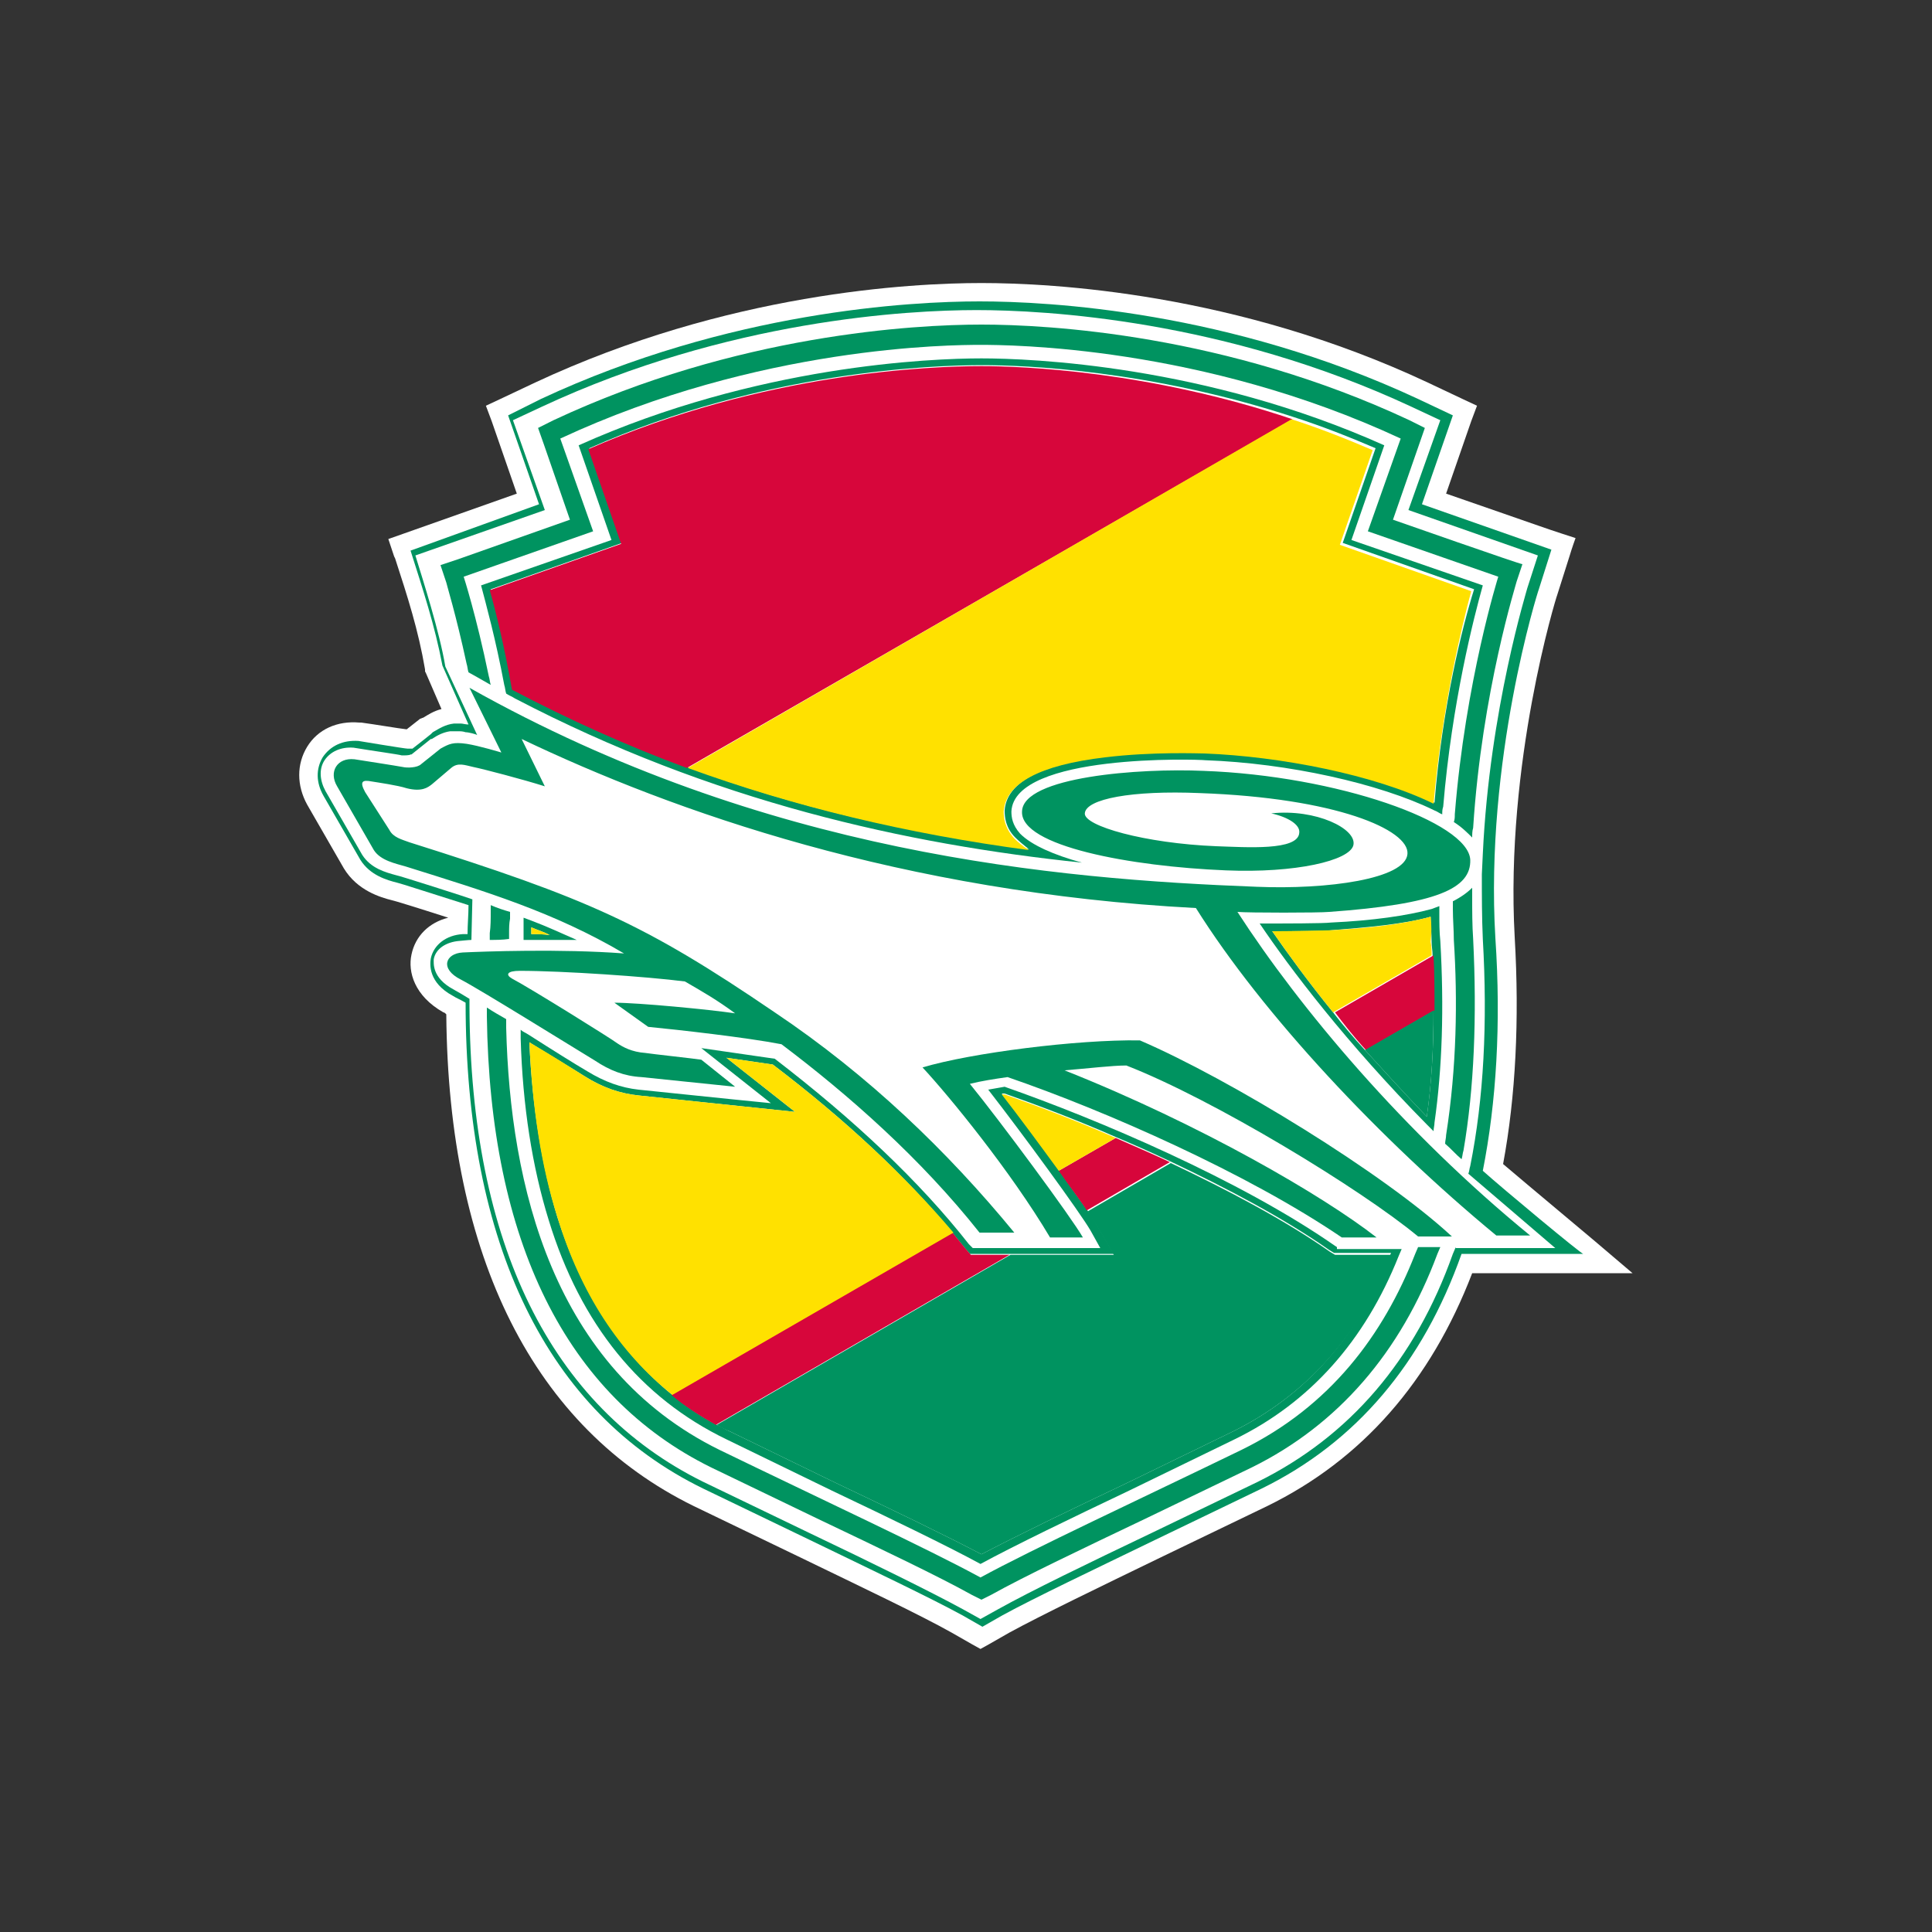
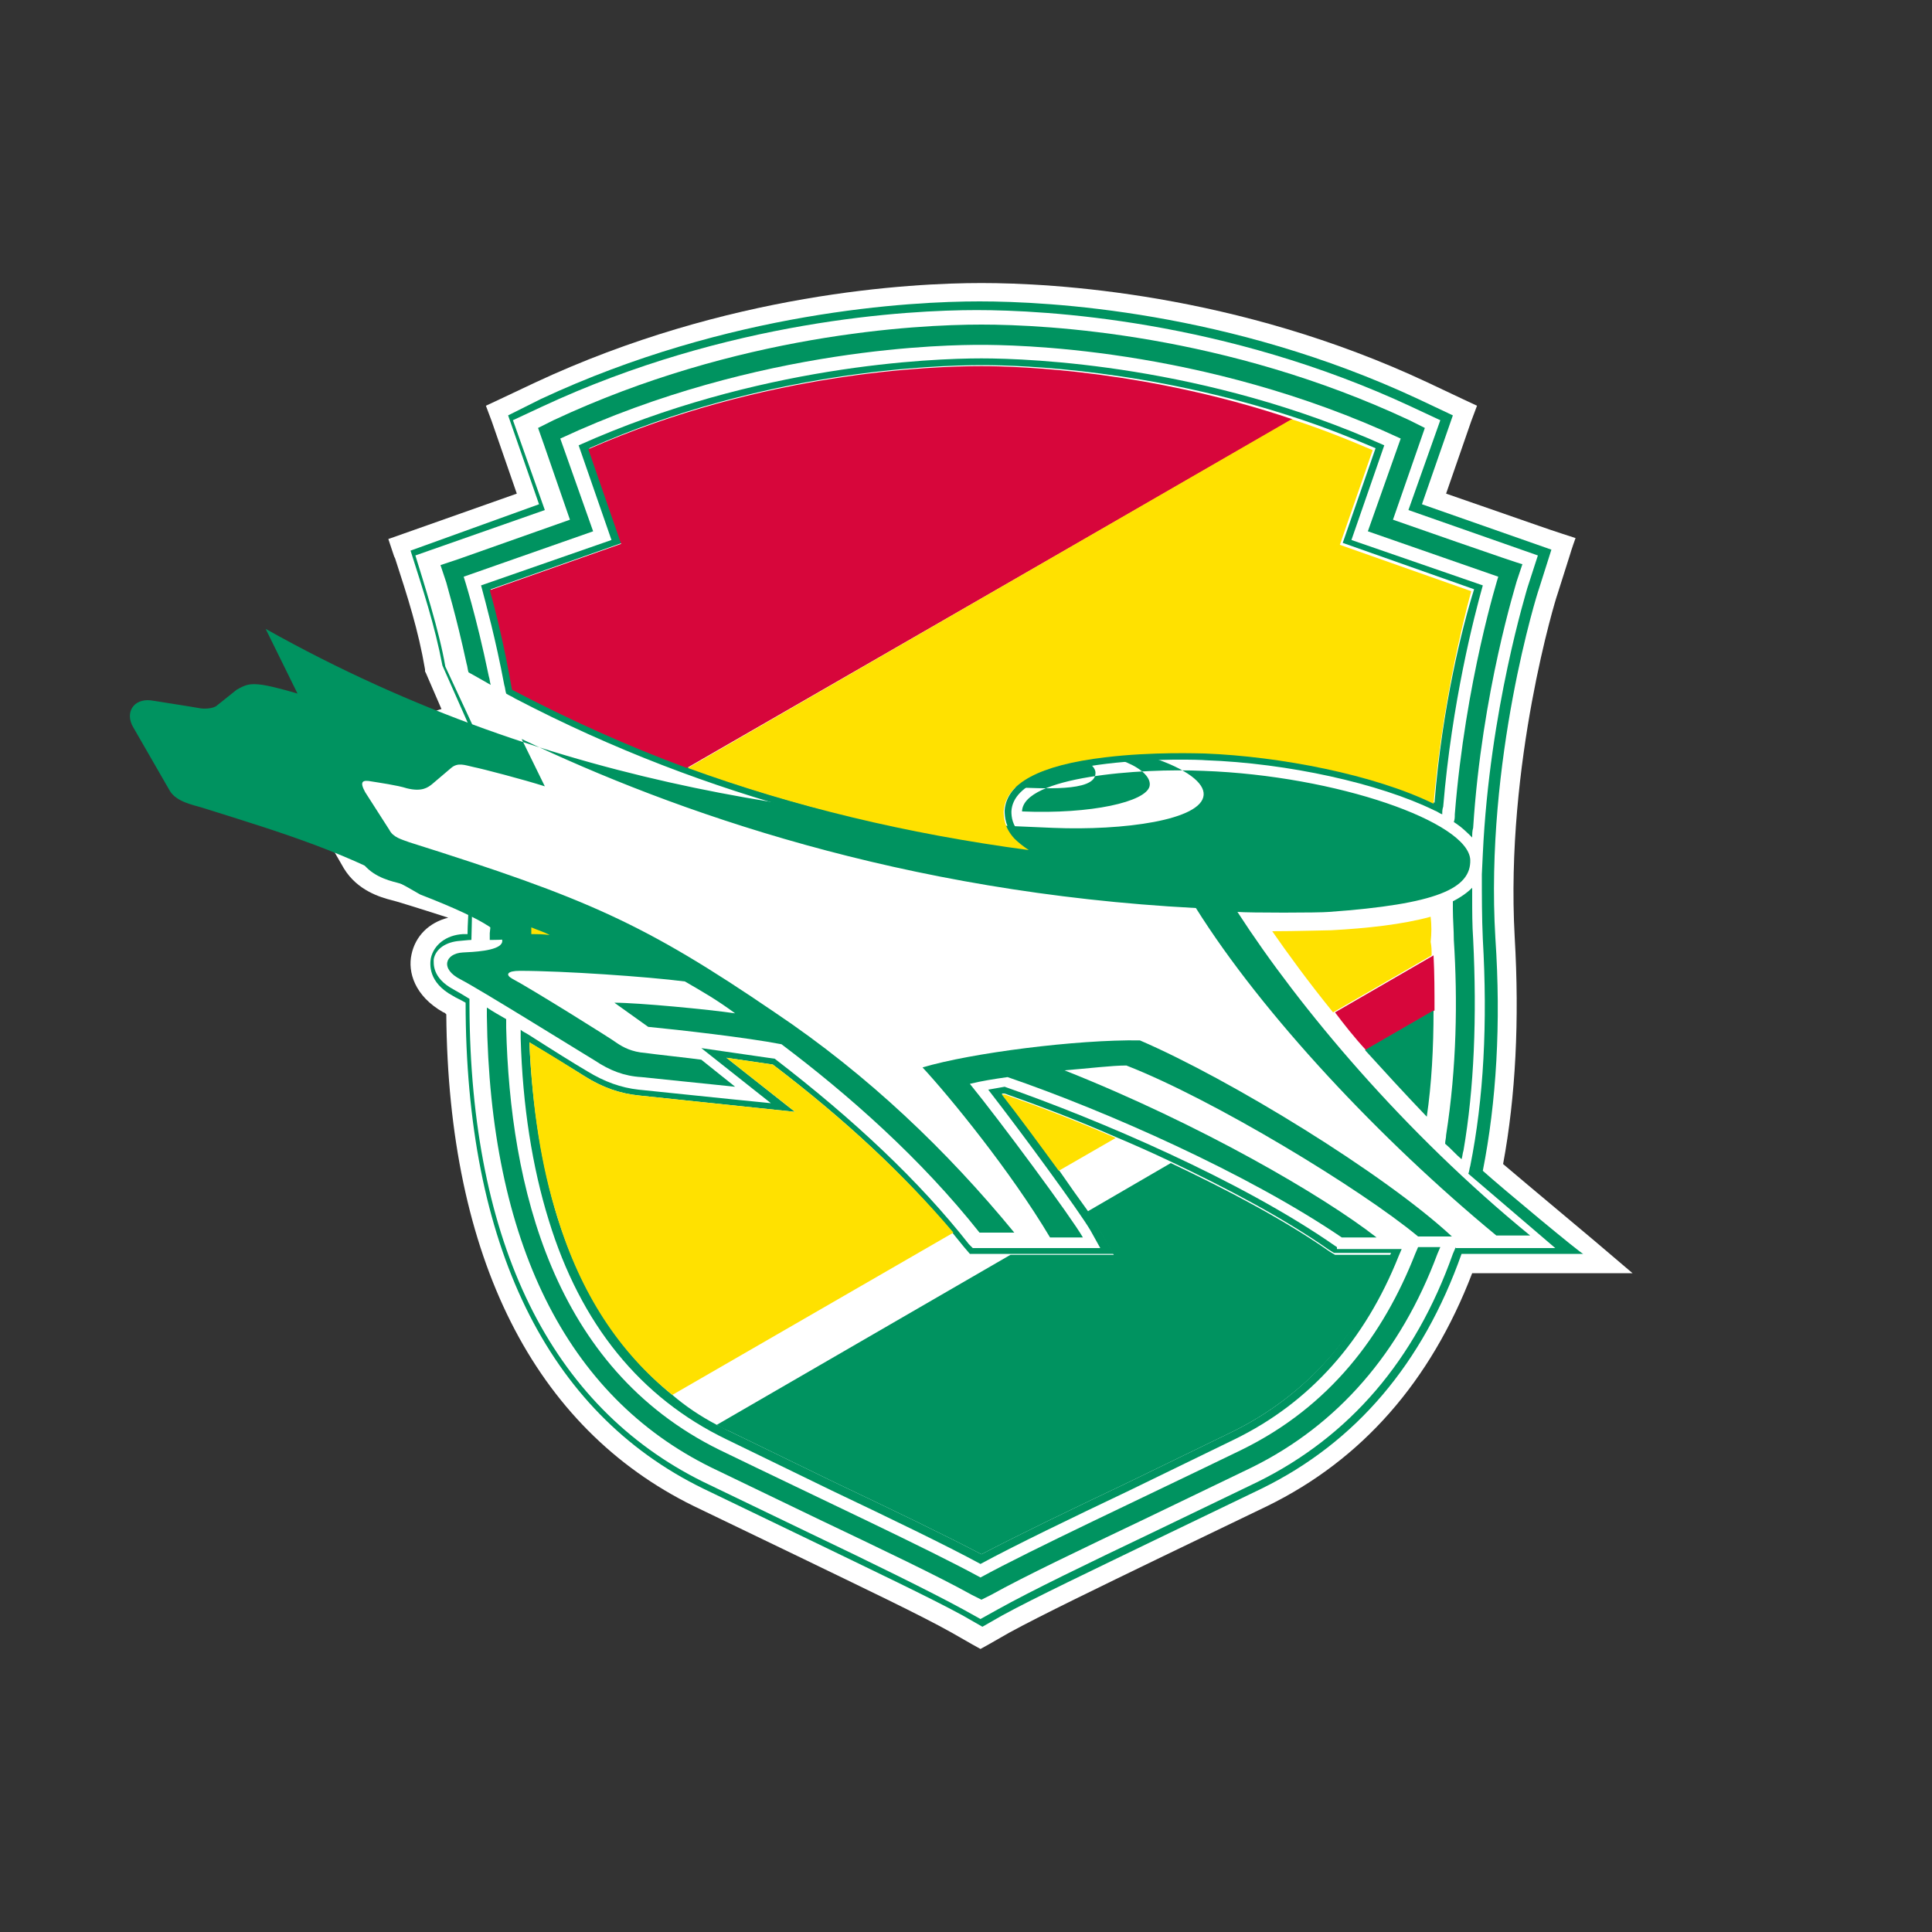
<svg xmlns="http://www.w3.org/2000/svg" version="1.1" id="b46e6ee3-27dd-499e-b264-84fa7d73ec61" x="0px" y="0px" viewBox="0 0 200 200" style="enable-background:new 0 0 200 200;" xml:space="preserve">
  <rect x="0" y="0" width="200" height="200" fill="#333333" stroke="none" />
  <style type="text/css">
	.st0{fill:none;}
	.st1{fill:#FFFFFF;}
	.st2{fill:#009360;}
	.st3{fill:#D7063B;}
	.st4{fill:#FFE100;}
</style>
  <title>emb_yamagata01</title>
  <rect class="st0" width="200" height="200" />
  <g>
    <path class="st1" d="M165,128.4c-0.1-0.1-6.7-5.6-9.4-7.9c1.3-7,1.7-14.9,1.2-23.5c-1-18,4.3-35.2,4.4-35.4c0,0,1.3-4.1,1.3-4.1   c0.2-0.7,0.6-1.8,0.6-1.8s-2.2-0.7-3.9-1.3l-4.6-1.6l-4.9-1.7l2.6-7.5l0.6-1.6l-1.5-0.7l-3.6-1.7c-19.8-9.3-38.9-10.3-46.2-10.3   c-7.3,0-26.3,1-46.2,10.3l-3.6,1.7L50.3,42l0.6,1.6l2.6,7.5l-11.6,4.1l-1.7,0.6l0.6,1.8l0.1,0.2c1.3,4,2.4,7.4,3.1,11.5l0,0.2   l0.1,0.2l1.6,3.7c-0.8,0.2-1.4,0.6-1.9,0.9l0,0c-0.1,0-0.2,0.1-0.3,0.1l0,0l0,0l-1.4,1.1c-0.9-0.1-3.2-0.5-4.7-0.7l-0.1,0l-0.1,0   c-2.3-0.2-4.3,0.7-5.4,2.5c-1.1,1.8-1.1,4,0,6c0,0,3.8,6.6,3.8,6.6c1.4,2.3,3.8,3,5,3.3c0.1,0,2.7,0.8,5.8,1.8   c-2,0.5-3.4,1.9-3.8,3.8c-0.4,1.8,0.3,4.3,3.3,6c0.1,0,0.2,0.1,0.3,0.2c0.2,25.2,9.1,42.8,25.6,50.9c0,0,11,5.3,11,5.3   c6.4,3.1,12.5,6,15.7,7.8l2.1,1.2l0.9,0.5l0.9-0.5l2.1-1.2c3.3-1.8,9.3-4.7,15.7-7.8c0,0,11-5.3,11-5.3   c9.8-4.8,16.9-12.9,21.2-24.1h11.3h5.3L165,128.4z" />
    <path class="st1" d="M153.5,121.2c1.4-7.1,1.9-15.2,1.3-24.1c-1.1-18.4,4.4-35.9,4.5-36.1l1.3-4.1c0,0-13.4-4.7-13.4-4.7l3.2-9.2   l-3.6-1.7c-19.5-9.1-38.2-10.1-45.4-10.1c-7.1,0-25.9,1-45.4,10.1L52.6,43l3.2,9.2L42.5,57c1.3,4.1,2.5,7.7,3.3,11.9l2.7,6.1   c-0.3,0-0.6-0.1-0.8-0.1c-0.3,0-0.5,0-0.7,0c-0.9,0.1-1.5,0.5-2.2,0.9L44.6,76c0,0-1.5,1.2-1.9,1.5c-0.1,0-0.4,0-0.5,0   c-0.3,0-5.1-0.8-5.1-0.8c-1.6-0.1-2.9,0.5-3.7,1.7c-0.7,1.2-0.7,2.6,0.1,4l3.8,6.6c1,1.6,2.7,2.1,3.9,2.4c0.1,0,3.5,1.1,7.3,2.3   c0,1-0.1,2-0.1,3c-0.2,0-0.4,0-0.5,0c-1.7,0.1-3,1.1-3.3,2.5c-0.1,0.6-0.3,2.5,2.3,3.9c0.3,0.2,0.8,0.4,1.3,0.7   c0,25,8.4,42.4,24.6,50.3l11,5.3c6.4,3.1,12.5,6,15.8,7.8l2.1,1.2l2.1-1.2c3.3-1.8,9.4-4.7,15.8-7.8l11-5.3   c9.8-4.8,16.7-13,20.7-24.3h12.6C163.8,129.9,155.5,123,153.5,121.2" />
    <path class="st2" d="M153.5,121.2c1.4-7.1,1.9-15.2,1.3-24.1c-1.1-18.4,4.4-35.9,4.5-36.1l1.3-4.1c0,0-13.4-4.7-13.4-4.7l3.2-9.2   l-3.6-1.7c-19.5-9.1-38.2-10.1-45.4-10.1c-7.1,0-25.9,1-45.4,10.1L52.6,43l3.2,9.2L42.5,57c1.3,4.1,2.5,7.7,3.3,11.9l2.7,6.1   c-0.3,0-0.6-0.1-0.8-0.1c-0.3,0-0.5,0-0.7,0c-0.9,0.1-1.5,0.5-2.2,0.9L44.6,76c0,0-1.5,1.2-1.9,1.5c-0.1,0-0.4,0-0.5,0   c-0.3,0-5.1-0.8-5.1-0.8c-1.6-0.1-2.9,0.5-3.7,1.7c-0.7,1.2-0.7,2.6,0.1,4l3.8,6.6c1,1.6,2.7,2.1,3.9,2.4c0.1,0,3.5,1.1,7.3,2.3   c0,1-0.1,2-0.1,3c-0.2,0-0.4,0-0.5,0c-1.7,0.1-3,1.1-3.3,2.5c-0.1,0.6-0.3,2.5,2.3,3.9c0.3,0.2,0.8,0.4,1.3,0.7   c0,25,8.4,42.4,24.6,50.3l11,5.3c6.4,3.1,12.5,6,15.8,7.8l2.1,1.2l2.1-1.2c3.3-1.8,9.4-4.7,15.8-7.8l11-5.3   c9.8-4.8,16.7-13,20.7-24.3h12.6C163.8,129.9,155.5,123,153.5,121.2 M150.7,129.1c-0.1,0.2-0.2,0.5-0.3,0.7   c-3.9,11-10.7,18.9-20.2,23.6l-11,5.3c-6.5,3.1-12.5,6-15.9,7.9l-1.8,1l-1.8-1c-3.3-1.8-9.4-4.8-15.9-7.9l-11-5.3   c-15.8-7.8-24.1-24.7-24.2-49.2c0-0.3,0-0.6,0-0.8c-0.3-0.2-1.5-0.9-1.7-1c-2.2-1.2-2-2.7-2-3.1c0.2-1.1,1.3-1.8,2.7-1.9   c0.1,0,0.9-0.1,1.2-0.1c0-0.1,0.1-4,0.1-4.2c-0.2-0.1-7.7-2.5-7.9-2.5c-1.1-0.3-2.6-0.7-3.5-2.1c0,0-3.8-6.6-3.8-6.6   c-0.6-1.1-0.7-2.3-0.1-3.2c0.6-0.9,1.7-1.4,3-1.3l0,0l0,0c1.8,0.3,4.7,0.7,5,0.8c0.3,0,0.8,0,0.9-0.1l0.1,0l2-1.6l0,0l0.1,0   c0.6-0.4,1.2-0.7,1.9-0.8c0.2,0,0.5,0,0.8,0c0.3,0,0.5,0,0.8,0.1c0.3,0,1.1,0.2,1.2,0.3l-3.3-7.1c-0.6-3.6-2.3-8.9-3.1-11.5   l13.4-4.7l-3.3-9.3l3-1.4c19.3-9,37.9-10,45-10c7.1,0,25.7,1,45,10l3,1.4l-1.1,3.1l-2.2,6.2c0,0,13.4,4.7,13.4,4.7l-1.1,3.4   c0,0.1-3.9,12.5-4.6,27.5l-0.1,2.1c0,2.2,0,4.5,0.1,6.7c0.5,8.7,0.1,16.5-1.3,23.5c-0.1,0.3-0.1,0.6-0.2,0.8l9,7.7H150.7z" />
    <path class="st2" d="M144.2,53.8l3.3-9.5l-1.6-0.8c-19-8.9-37.4-9.9-44.3-9.9s-25.3,1-44.3,9.9l-1.6,0.8l0.6,1.7l2.7,7.8l-11.6,4.1   l-1.8,0.6l0.6,1.8c0,0.1,1,3.3,2.1,8.4c0.1,0.3,0.1,0.6,0.2,0.9c0,0,1.8,1,2.3,1.3c-0.1-0.3-0.1-0.6-0.2-0.9   C49.3,63.7,48,59.7,48,59.7L61.4,55l-3.4-9.6c20.6-9.6,40.5-9.7,43.5-9.7s22.9,0.1,43.5,9.7l-3.4,9.6l13.5,4.7   c0,0-3.4,10.8-4.5,24.6c0,0.3,0,0.5-0.1,0.8c0.8,0.5,1.4,1.1,1.9,1.6c0-0.3,0-0.7,0.1-1c0.9-14.1,4.5-25.4,4.5-25.5l0.6-1.8   C157.6,58.5,144.2,53.8,144.2,53.8" />
    <path class="st2" d="M152.5,97.2c-0.1-1.4-0.1-2.9-0.1-4.3c0-0.3,0-0.7,0-1c-0.5,0.5-1.2,1-2,1.4c0,0.3,0,0.5,0,0.8   c0,1.1,0.1,2.2,0.1,3.2c0.4,6.2,0.3,13.2-0.8,20.2c0,0.3-0.1,0.6-0.1,0.9c0.6,0.5,1.1,1.1,1.7,1.6c0.1-0.3,0.1-0.6,0.2-0.9   C152.6,112.7,152.9,105.3,152.5,97.2" />
    <path class="st2" d="M146.8,129.1c-0.1,0.2-0.2,0.5-0.3,0.7c-3.3,8.4-8.8,15.8-18,20.3c-10.3,5-21.7,10.3-27,13.2   c-5.3-2.9-16.7-8.2-27-13.2c-17.3-8.5-21.7-27.4-22.1-43.7c0-0.3,0-0.6,0-0.9c-0.7-0.4-1.4-0.8-2-1.2c0,0.3,0,0.6,0,0.9   c0.3,23.3,8.2,39.3,23.2,46.7l11,5.3c6.5,3.1,12.6,6,16,7.9l1,0.5l1-0.5c3.4-1.9,9.5-4.8,16-7.9l11-5.3   c8.9-4.4,15.4-11.9,19.2-22.1c0.1-0.2,0.2-0.5,0.3-0.7H146.8z" />
    <path class="st2" d="M50.8,93.7c0,0.2,0,0.5,0,0.7c0,0.7,0,1.5-0.1,2.2c0,0.2,0,0.4,0,0.6c0,0,0,0.1,0,0.1c0.6,0,1.3,0,2-0.1   c0-0.2,0-0.4,0-0.6c0-0.5,0-1,0.1-1.5c0-0.2,0-0.5,0-0.7C52.1,94.2,51.5,94,50.8,93.7" />
    <path class="st2" d="M138.4,129.1l-0.3-0.2c-9.8-6.8-24.4-13-34.1-16.4c-0.6,0.1-1.1,0.2-1.7,0.3c3.5,4.5,9.5,12.7,10.6,14.6l1,1.8   l-13.2,0l-0.4-0.4c-5.1-6.5-11.9-12.9-20.1-19.2l-7.6-1.1l7.2,5.7l-4-0.4c0,0-9.7-1-9.7-1c-1.8-0.2-3.5-0.8-5.3-1.9   c-1.2-0.7-3.6-2.2-6.1-3.8c-0.3-0.2-0.6-0.3-0.8-0.5c0,0.3,0,0.6,0,0.9c0.2,7,1.2,13.3,2.9,18.8c3.3,10.8,9.5,18.4,18.4,22.7   l10.9,5.3c6.1,2.9,11.9,5.7,15.4,7.6c3.5-1.9,9.3-4.7,15.4-7.6l10.9-5.3c7.8-3.8,13.5-10.2,17-19c0.1-0.2,0.2-0.5,0.3-0.7H138.4z    M127.6,148.2l-10.9,5.3c-5.9,2.8-11.5,5.5-15.1,7.4c-3.6-1.9-9.2-4.6-15.1-7.4l-10.9-5.3c-0.5-0.2-0.9-0.5-1.4-0.7   c-1.7-0.9-3.2-1.9-4.6-3.1c-5.4-4.4-9.4-10.5-11.9-18.4c-1.6-5.3-2.6-11.3-2.9-18.1c2.4,1.5,4.6,2.8,5.7,3.5c1.9,1.2,3.7,1.8,5.6,2   l16.2,1.7l-7.1-5.6l4.8,0.7c7.5,5.7,13.7,11.5,18.5,17.3c0.4,0.5,0.9,1.1,1.3,1.6l0.6,0.7l4.2,0l10.7,0l-1.7-2.9   c-0.2-0.4-0.6-1-1.1-1.7c-0.8-1.1-1.8-2.5-2.9-4.1c-1.9-2.6-4.1-5.6-5.9-7.9c0.1,0,0.2,0,0.3,0c3.4,1.2,7.4,2.7,11.5,4.5   c1.9,0.8,3.7,1.6,5.6,2.5c5.9,2.8,11.8,5.9,16.5,9.2c0,0,0.5,0.3,0.5,0.3h5.9C140.6,138.4,135.1,144.5,127.6,148.2" />
-     <path class="st2" d="M149.1,97.4c-0.1-0.9-0.1-1.9-0.1-2.8c0-0.3,0-0.5,0-0.8c-0.3,0.1-0.5,0.2-0.8,0.3c-2.6,0.7-6.1,1.2-10.4,1.4   c-0.8,0.1-4.8,0.1-7.4,0.1c3.1,4.6,9,12.4,17.3,20.8c0.2,0.2,0.5,0.5,0.7,0.7c0-0.3,0.1-0.6,0.1-0.9   C149.3,110.6,149.5,104.3,149.1,97.4 M147.7,115.6c-2.3-2.4-4.4-4.7-6.4-6.9c-1.2-1.3-2.3-2.6-3.3-3.9c-2.6-3.2-4.7-6.1-6.3-8.4   c2.4,0,5.4,0,6.1-0.1c3.7-0.3,7.4-0.6,10.3-1.4c0,0.9,0.1,1.7,0.1,2.6c0,0.5,0.1,0.9,0.1,1.4c0.1,2,0.1,3.9,0.1,5.7   C148.4,108.5,148.2,112.1,147.7,115.6" />
    <path class="st2" d="M139.9,55.9l3.4-9.8c-18.5-8.3-36.6-9-41.7-9c-5.2,0-23.2,0.7-41.7,9l3.4,9.8l-13.5,4.7   c0.5,1.9,1.5,5.5,2.4,10.3c0.1,0.3,0.1,0.6,0.2,0.9c0.3,0.2,0.6,0.3,0.9,0.5C73.8,83,93.8,87.4,112,89.3c-2.9-0.8-5.2-1.8-6.4-3   c-0.8-0.9-0.9-1.7-0.9-2.3c0.3-6,19.3-5.4,20.1-5.3c8.5,0.3,18,2.4,23.7,5.2c0.3,0.1,0.5,0.3,0.8,0.4c0-0.3,0-0.5,0.1-0.8   c0.9-10.8,3.2-19.7,4.1-22.9L139.9,55.9z M148.5,83.1c-6.1-3-15.9-4.9-23.7-5.2c-0.5,0-5.4-0.2-10.3,0.4   c-6.8,0.8-10.3,2.7-10.5,5.6c0,0.7,0.1,1.8,1.1,2.8c0.4,0.4,0.9,0.8,1.4,1.2c-12.7-1.7-24.4-4.4-35.3-8.5c-6.2-2.3-12.2-5-18.1-8.1   c-0.8-4.5-1.7-8.1-2.3-10.3l13.6-4.8l-3.4-9.8c18.1-8,35.6-8.6,40.7-8.6c4.3,0,17.4,0.5,32.3,5.4c2.8,0.9,5.6,2,8.4,3.2l-3.4,9.8   l13.6,4.8C151.4,64.8,149.3,73.1,148.5,83.1" />
    <path class="st2" d="M55,95.3c-0.3-0.1-0.5-0.2-0.8-0.3c0,0.2,0,0.5,0,0.7c0,0.3,0,0.7,0,1c0,0.2,0,0.4,0,0.6c0.3,0,0.6,0,0.8,0   c1.5,0,3.1,0,4.7,0C58.1,96.6,56.6,95.9,55,95.3 M55,96.7c0-0.2,0-0.5,0-0.7c0.7,0.3,1.4,0.5,1.9,0.8C56.3,96.7,55.6,96.7,55,96.7" />
-     <path class="st2" d="M46.7,79.5c0.7-0.6,1.4-0.3,2.3-0.1c1,0.2,5.2,1.3,7.4,2L54,76.5c15.7,7.5,39.4,15.9,69.8,17.5   c6.9,11,19.1,24,31.1,33.9l3.5,0c-13.1-10.7-23.9-23.6-30.3-33.5c1.1,0.1,8.5,0.1,9.5,0c11.1-0.8,14.7-2.4,14.6-5.4   c-0.2-3.9-13.8-8.7-27.6-9.2c-6.6-0.3-18.7,0.6-18.8,4.2c-0.2,3.6,11.3,5.7,21.1,6.1c7.2,0.3,12.8-1,13.2-2.6   c0.4-1.7-3.9-3.8-8.5-3.3c1.8,0.4,3,1.2,2.9,2c-0.1,1.9-5.5,1.5-8.6,1.4c-7.4-0.3-13.7-2.1-13.6-3.4c0.1-1.5,4.9-2.4,11.9-2.1   c14.1,0.5,21.7,3.8,21.5,6.3c-0.2,2.6-8.3,3.7-15.6,3.4c-20.9-0.8-50.9-3.4-81.5-20.6l3.3,6.7c0,0-2.3-0.7-3.6-0.9   c-1.4-0.2-1.8,0-2.7,0.5l-2,1.6c-0.4,0.4-1.5,0.4-1.9,0.3c-0.5-0.1-5-0.8-5-0.8c-1.8-0.2-2.7,1.3-1.8,2.8l3.8,6.6   c0.7,1.1,2.3,1.4,3.3,1.7c8.3,2.6,15.3,4.7,22.6,9C58,98.2,50,98.5,47.9,98.6c-1.8,0.1-2.4,1.7-0.2,2.8c2.1,1.1,11.1,6.7,13.9,8.4   c1.5,1,3,1.6,4.8,1.7l9.7,1l-3.5-2.8c-0.6-0.1-5.2-0.6-5.8-0.7c-1.4-0.1-2.3-0.6-2.9-1c-0.5-0.4-9-5.7-10.9-6.7   c-0.7-0.4-0.5-0.8,0.8-0.8c4.5,0,13.2,0.6,17.1,1.1c1.9,1.1,3.3,1.9,5.2,3.3c-2.7-0.4-10-1.1-12.5-1.1l3.5,2.5   c3.1,0.3,10.2,1.1,13.8,1.8c6.9,5.2,14.4,11.8,20.5,19.5l3.6,0c-6.9-8.4-15.1-16.3-24.8-22.8c-13.5-9.2-19.4-11.8-37.8-17.6   c-0.8-0.3-1.7-0.5-2.1-1.3L37.8,82c-0.6-1.1-0.3-1.3,0.7-1.1c0.6,0.1,2.7,0.4,3.6,0.7c1.6,0.4,2.2-0.1,2.6-0.4L46.7,79.5z" />
+     <path class="st2" d="M46.7,79.5c0.7-0.6,1.4-0.3,2.3-0.1c1,0.2,5.2,1.3,7.4,2L54,76.5c15.7,7.5,39.4,15.9,69.8,17.5   c6.9,11,19.1,24,31.1,33.9l3.5,0c-13.1-10.7-23.9-23.6-30.3-33.5c1.1,0.1,8.5,0.1,9.5,0c11.1-0.8,14.7-2.4,14.6-5.4   c-0.2-3.9-13.8-8.7-27.6-9.2c-6.6-0.3-18.7,0.6-18.8,4.2c7.2,0.3,12.8-1,13.2-2.6   c0.4-1.7-3.9-3.8-8.5-3.3c1.8,0.4,3,1.2,2.9,2c-0.1,1.9-5.5,1.5-8.6,1.4c-7.4-0.3-13.7-2.1-13.6-3.4c0.1-1.5,4.9-2.4,11.9-2.1   c14.1,0.5,21.7,3.8,21.5,6.3c-0.2,2.6-8.3,3.7-15.6,3.4c-20.9-0.8-50.9-3.4-81.5-20.6l3.3,6.7c0,0-2.3-0.7-3.6-0.9   c-1.4-0.2-1.8,0-2.7,0.5l-2,1.6c-0.4,0.4-1.5,0.4-1.9,0.3c-0.5-0.1-5-0.8-5-0.8c-1.8-0.2-2.7,1.3-1.8,2.8l3.8,6.6   c0.7,1.1,2.3,1.4,3.3,1.7c8.3,2.6,15.3,4.7,22.6,9C58,98.2,50,98.5,47.9,98.6c-1.8,0.1-2.4,1.7-0.2,2.8c2.1,1.1,11.1,6.7,13.9,8.4   c1.5,1,3,1.6,4.8,1.7l9.7,1l-3.5-2.8c-0.6-0.1-5.2-0.6-5.8-0.7c-1.4-0.1-2.3-0.6-2.9-1c-0.5-0.4-9-5.7-10.9-6.7   c-0.7-0.4-0.5-0.8,0.8-0.8c4.5,0,13.2,0.6,17.1,1.1c1.9,1.1,3.3,1.9,5.2,3.3c-2.7-0.4-10-1.1-12.5-1.1l3.5,2.5   c3.1,0.3,10.2,1.1,13.8,1.8c6.9,5.2,14.4,11.8,20.5,19.5l3.6,0c-6.9-8.4-15.1-16.3-24.8-22.8c-13.5-9.2-19.4-11.8-37.8-17.6   c-0.8-0.3-1.7-0.5-2.1-1.3L37.8,82c-0.6-1.1-0.3-1.3,0.7-1.1c0.6,0.1,2.7,0.4,3.6,0.7c1.6,0.4,2.2-0.1,2.6-0.4L46.7,79.5z" />
    <path class="st2" d="M146.8,128l3.5,0c-7-6.5-23-16.3-32.3-20.3c-6.5-0.1-17.5,1.3-22.5,2.8c2.7,2.9,9.1,10.7,13.2,17.6l3.4,0   c-1.2-2.1-8.6-12.1-11.7-15.9c1.2-0.3,2.5-0.5,3.9-0.7c10.2,3.5,24.9,10,34.6,16.6h3.6c-5.5-4.3-18.2-11.7-32.3-17.3   c2.5-0.2,4.9-0.5,6.4-0.5C125.6,113.8,140.9,123.1,146.8,128" />
-     <path class="st3" d="M100.5,129.9l-0.6-0.7c-0.4-0.5-0.9-1.1-1.3-1.6l-29.1,16.8c1.4,1.2,3,2.2,4.6,3.1l30.4-17.6L100.5,129.9z" />
-     <path class="st3" d="M109.6,121.2c1.1,1.6,2.2,3,2.9,4.1l8.6-5c-1.9-0.9-3.8-1.7-5.6-2.5L109.6,121.2z" />
    <path class="st3" d="M141.4,108.7l7.1-4.1c0-1.9,0-3.8-0.1-5.7l-10.2,5.9C139.1,106,140.2,107.4,141.4,108.7" />
    <path class="st3" d="M101.6,37.9c-5.1,0-22.5,0.6-40.7,8.6l3.4,9.8l-13.6,4.8c0.6,2.1,1.5,5.7,2.3,10.3c5.9,3.1,11.9,5.8,18.1,8.1   l62.7-36.1C119,38.4,105.8,37.9,101.6,37.9" />
    <path class="st2" d="M113.6,127l1.7,2.9l-10.7,0l-30.4,17.6c0.5,0.3,0.9,0.5,1.4,0.7l10.9,5.3c5.9,2.8,11.5,5.5,15.1,7.4   c3.6-1.9,9.2-4.6,15.1-7.4l10.9-5.3c7.5-3.7,13-9.8,16.5-18.3h-5.9c0,0-0.5-0.3-0.5-0.3c-4.7-3.3-10.6-6.4-16.5-9.2l-8.6,5   C113,126.1,113.4,126.6,113.6,127" />
    <path class="st2" d="M147.7,115.6c0.5-3.4,0.7-7.1,0.7-11l-7.1,4.1C143.3,110.9,145.4,113.2,147.7,115.6" />
    <path class="st4" d="M80,110.2l-4.8-0.7l7.1,5.6l-16.2-1.7c-1.9-0.2-3.7-0.8-5.6-2c-1.1-0.7-3.3-2.1-5.7-3.5   c0.3,6.7,1.2,12.8,2.9,18.1c2.4,7.9,6.4,14,11.9,18.4l29.1-16.8C93.7,121.7,87.5,115.9,80,110.2" />
    <path class="st4" d="M104,113.3c-0.1,0-0.2,0-0.3,0c1.8,2.3,4,5.3,5.9,7.9l5.9-3.4C111.4,116,107.4,114.5,104,113.3" />
    <path class="st4" d="M148.1,94.9c-2.9,0.8-6.6,1.2-10.3,1.4c-0.7,0-3.6,0.1-6.1,0.1c1.6,2.3,3.7,5.2,6.3,8.4l10.2-5.9   c0-0.5,0-0.9-0.1-1.4C148.2,96.6,148.2,95.8,148.1,94.9" />
    <path class="st4" d="M105,86.8c-1-1.1-1.1-2.1-1.1-2.8c0.2-2.9,3.7-4.8,10.5-5.6c4.9-0.6,9.8-0.4,10.3-0.4   c7.8,0.3,17.6,2.2,23.7,5.2c0.9-10,2.9-18.3,3.9-22l-13.6-4.8l3.4-9.8c-2.8-1.2-5.6-2.3-8.4-3.2L71.2,79.5c11,4,22.6,6.8,35.3,8.5   C105.9,87.6,105.4,87.2,105,86.8" />
    <path class="st4" d="M55,96.7c0-0.2,0-0.5,0-0.7c0.7,0.3,1.4,0.5,1.9,0.8C56.3,96.7,55.6,96.7,55,96.7" />
  </g>
</svg>